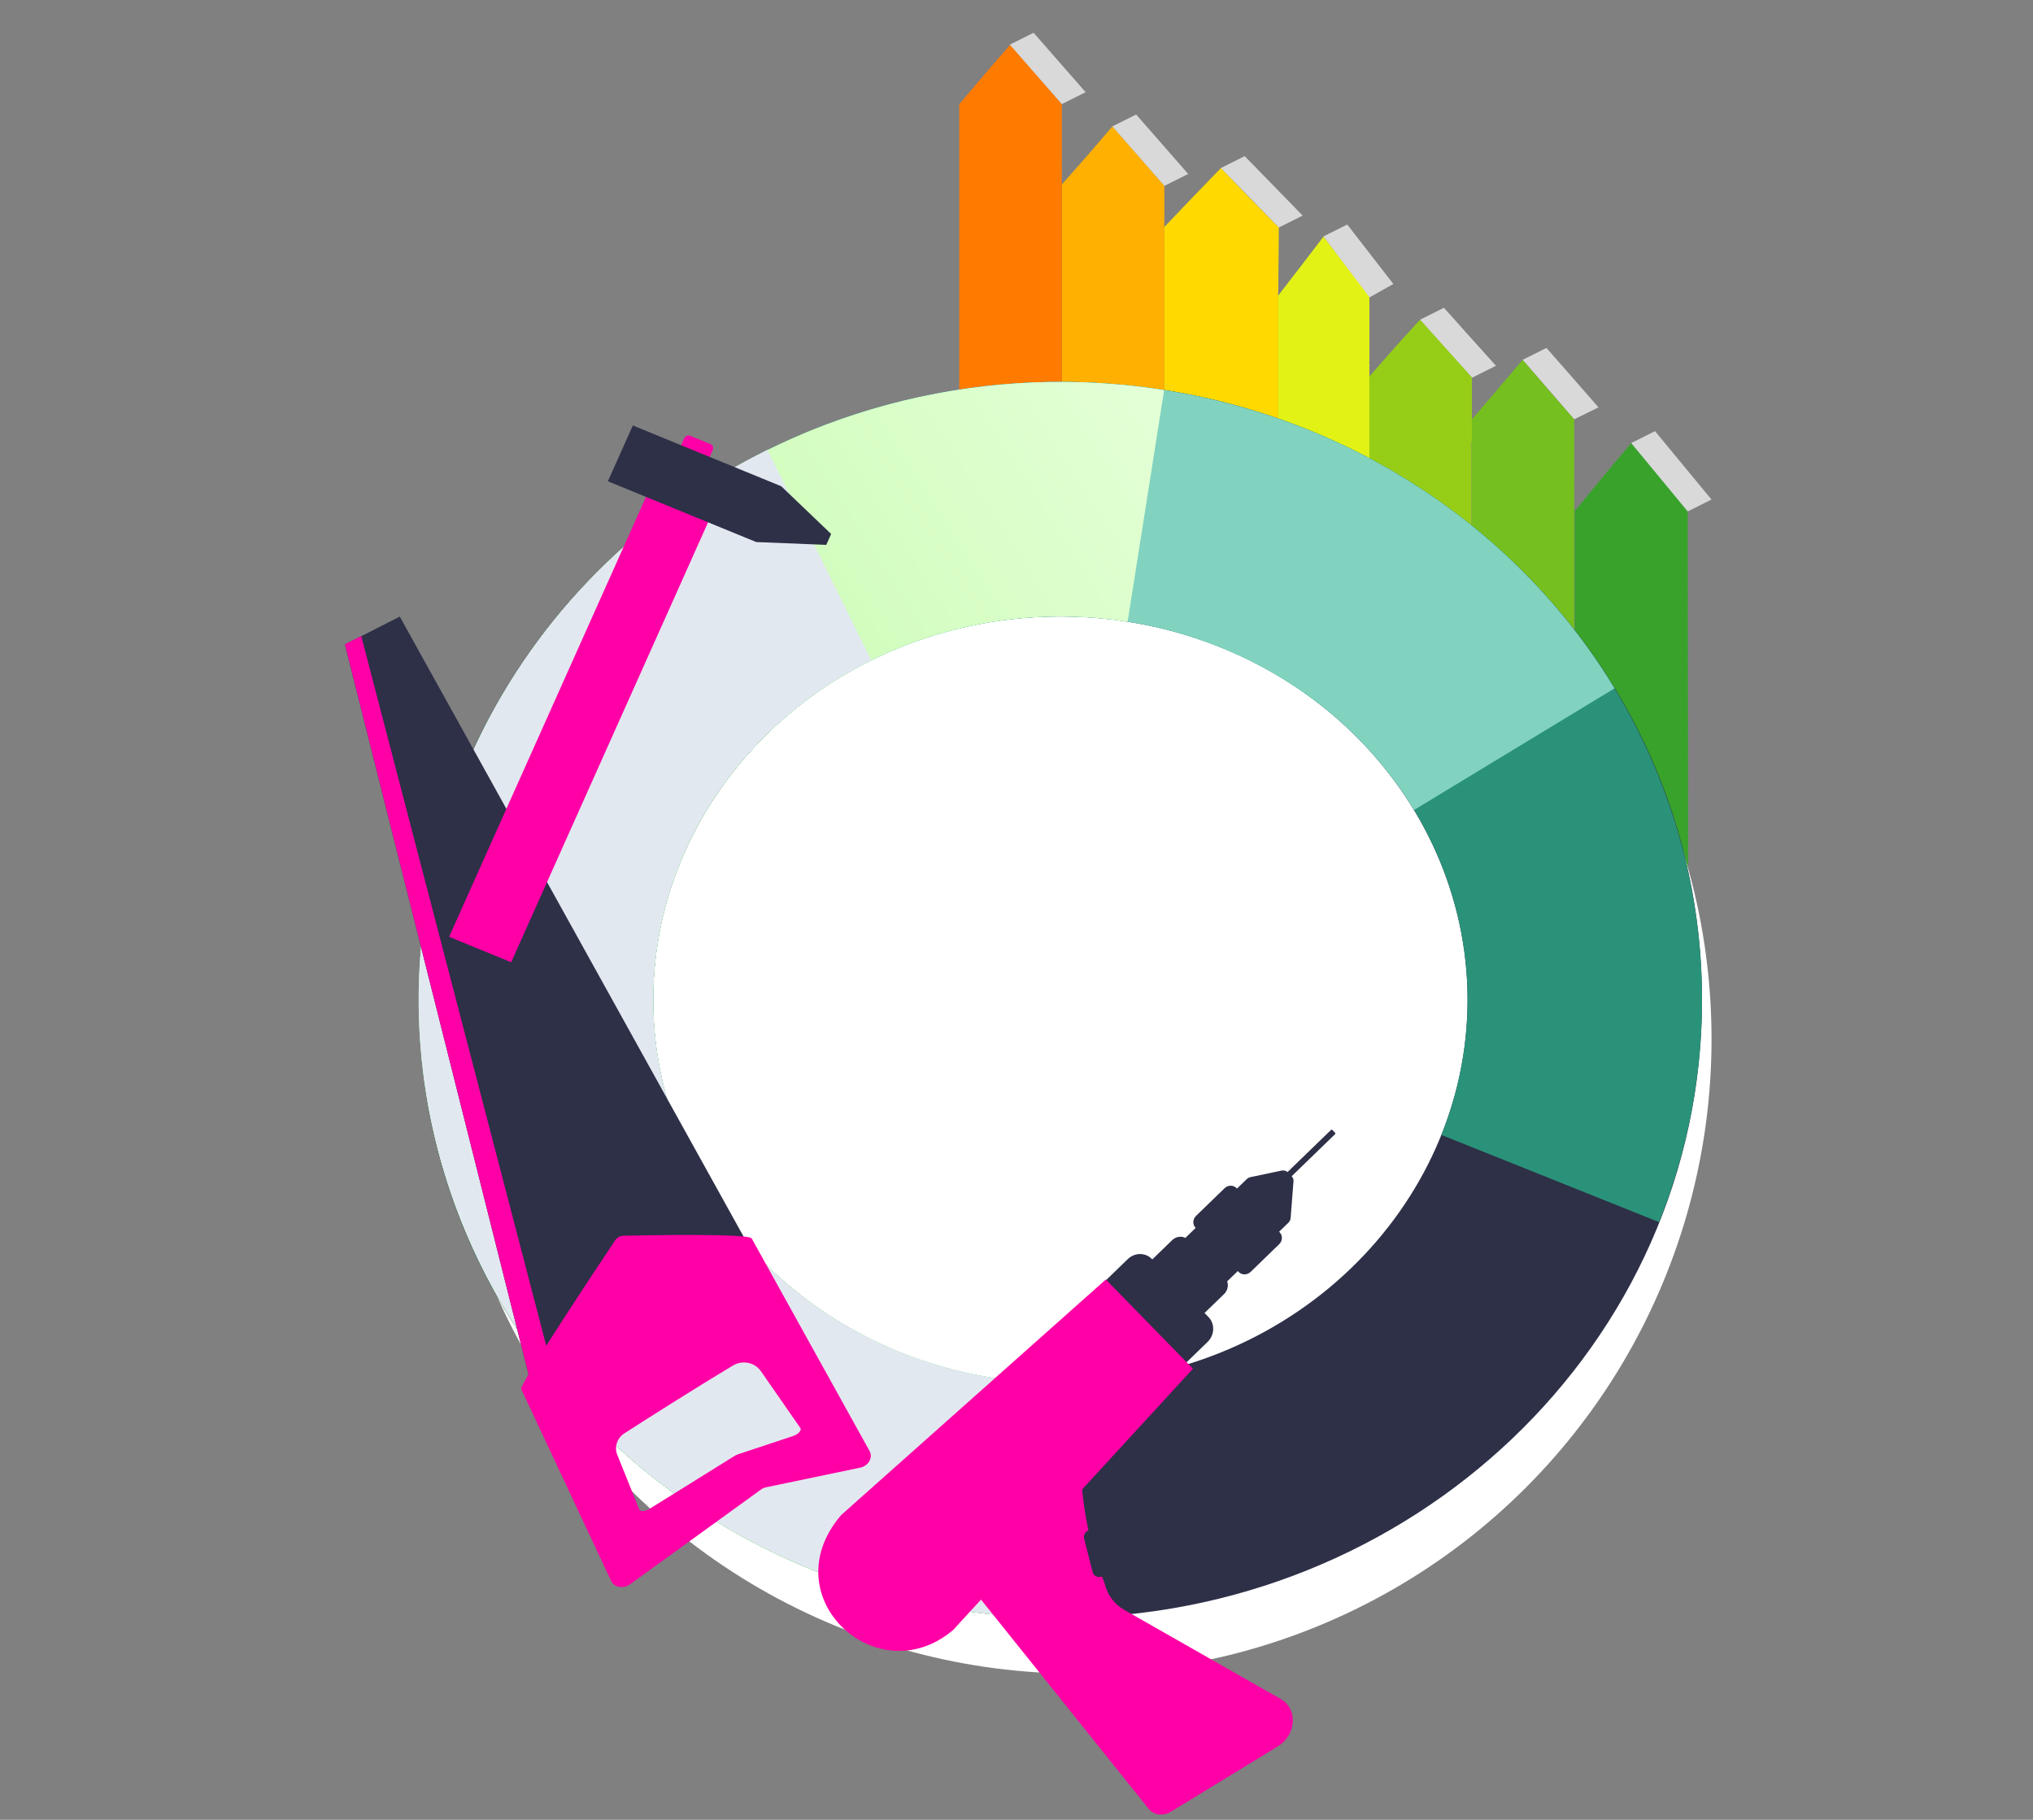
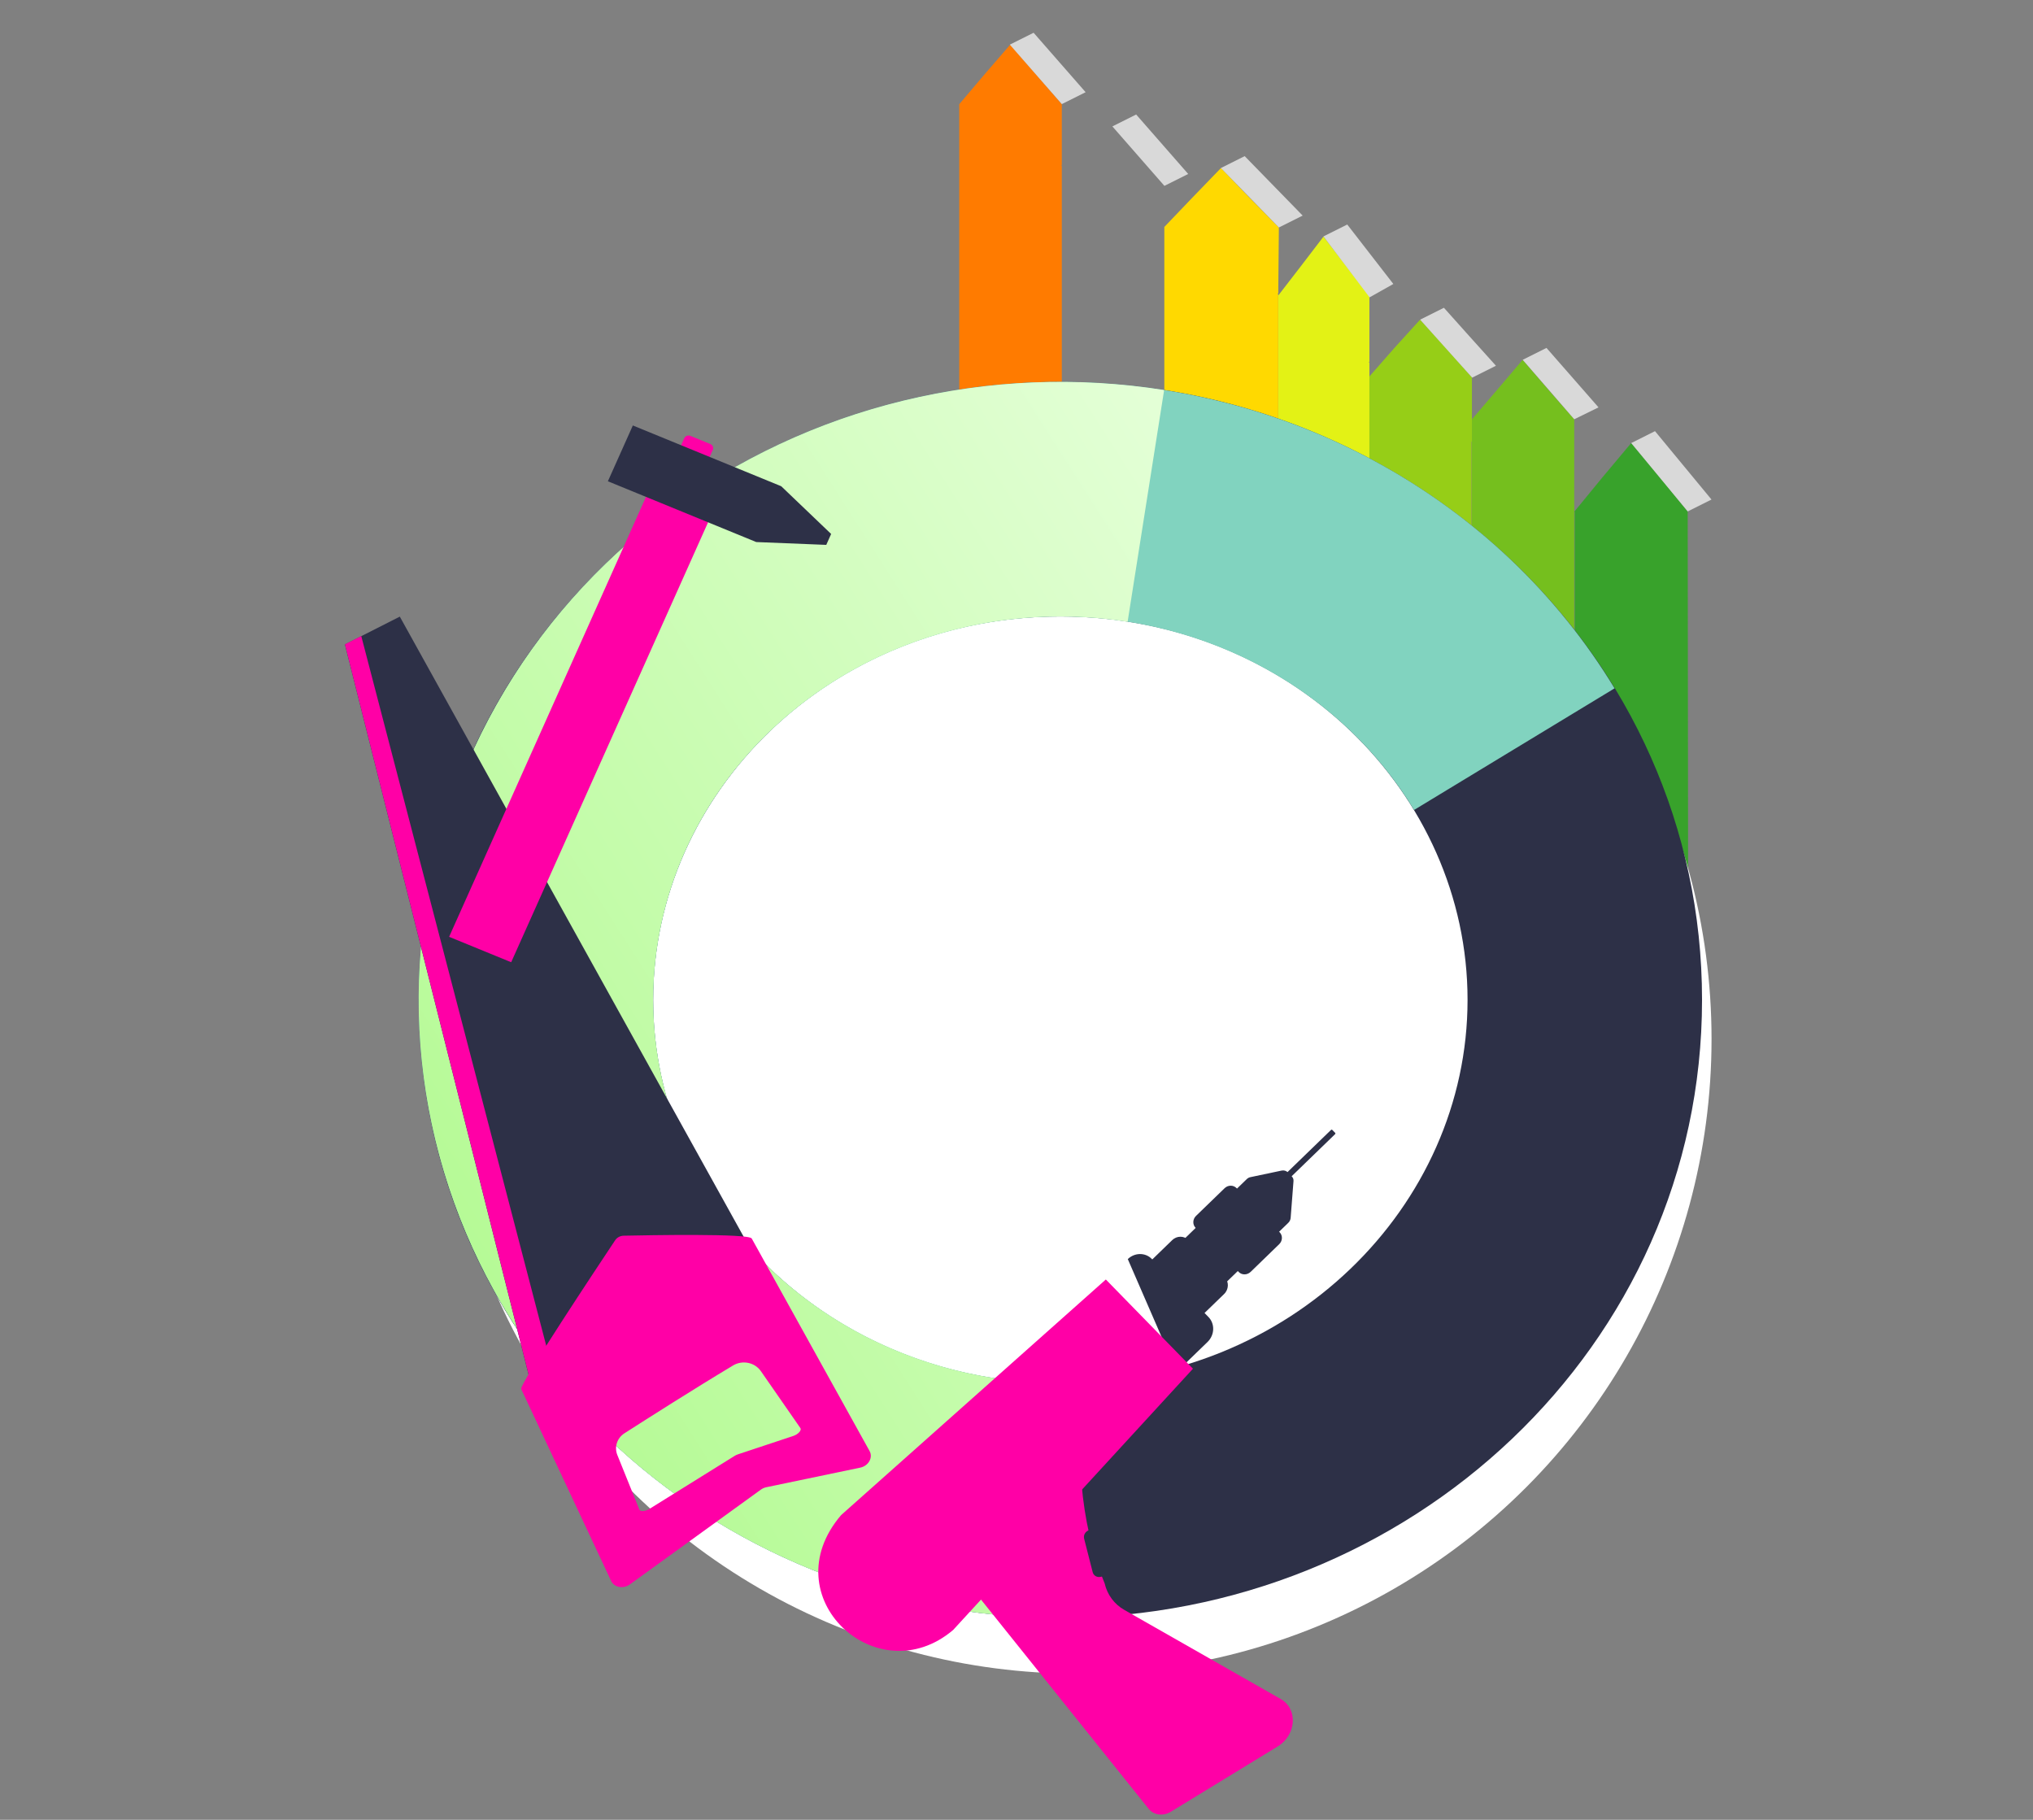
<svg xmlns="http://www.w3.org/2000/svg" fill="none" height="100%" overflow="visible" preserveAspectRatio="none" style="display: block;" viewBox="0 0 143 128" width="100%">
  <rect x="0" y="0" width="143" height="128" fill="#808080" stroke="none" />
  <g id="Frame 1171276106">
    <g id="renovation">
      <g id="energy">
        <g id="energy_2">
          <path d="M114.737 31.163L112.725 33.563L110.747 35.974V36.004H110.765V78.365H118.76L118.711 35.973L116.746 33.563L114.737 31.163Z" fill="#38A22B" id="Vector" />
          <path d="M107.104 25.307L105.296 27.433L103.535 29.493V78.365H110.747V46.725H110.73V34.274H110.705L110.73 34.248V29.558L110.73 29.49L108.927 27.433L107.104 25.307Z" fill="#75BF1E" id="Vector_2" />
-           <path d="M78.244 8.891L76.453 10.977L74.686 12.978V78.365H81.898V17.581H81.856L81.898 17.531V13.073L80.08 10.977L78.244 8.891Z" fill="#FFB000" id="Vector_3" />
          <path d="M99.889 22.484L98.082 24.473L96.322 26.48V78.365H103.535V47.731H103.51V31.109H103.493L103.535 31.046V26.543L101.709 24.473L99.889 22.484Z" fill="#96CE17" id="Vector_4" />
          <path d="M93.095 16.641L91.489 18.74L89.919 20.775V47.113H89.912V78.365H96.323V25.497H96.278L96.323 25.433V20.839L94.709 18.74L93.095 16.641Z" fill="#E3F215" id="Vector_5" />
          <path d="M85.882 11.819L83.862 13.91L81.898 15.963V78.365H89.902V47.036H89.912V20.697H89.856L89.912 20.633L89.955 16.001L87.892 13.91L85.882 11.819Z" fill="#FFD900" id="Vector_6" />
          <path d="M71.059 3.139L69.249 5.234L67.473 7.329V78.365H74.686V11.645H74.644L74.686 11.594V7.329L72.876 5.234L71.059 3.139Z" fill="#FF7B00" id="Vector_7" />
        </g>
        <path d="M72.703 2.303L71.03 3.139L74.689 7.322L76.362 6.485L72.703 2.303Z" fill="#D9D9D9" id="Vector 154" />
        <path d="M79.917 8.054L78.244 8.89L81.904 13.073L83.577 12.236L79.917 8.054Z" fill="#D9D9D9" id="Vector 155" />
        <path d="M108.779 24.471L107.106 25.307L110.732 29.49L112.439 28.653L108.779 24.471Z" fill="#D9D9D9" id="Vector 159" />
        <path d="M116.412 30.326L114.739 31.163L118.713 35.973L120.386 35.136L116.412 30.326Z" fill="#D9D9D9" id="Vector 160" />
        <path d="M87.551 10.982L85.877 11.818L89.956 16.001L91.629 15.164L87.551 10.982Z" fill="#D9D9D9" id="Vector 156" />
        <path d="M94.765 15.792L93.092 16.628L96.334 20.915L98.007 19.974L94.765 15.792Z" fill="#D9D9D9" id="Vector 157" />
        <path d="M101.564 21.647L99.891 22.484L103.551 26.562L105.224 25.726L103.342 23.634L101.564 21.647Z" fill="#D9D9D9" id="Vector 158" />
      </g>
      <circle cx="75.759" cy="73.087" fill="white" id="Ellipse 7186" r="44.63" />
      <path clip-rule="evenodd" d="M74.585 43.36C58.396 43.36 45.941 55.794 45.941 70.326C45.941 84.858 58.396 97.292 74.585 97.292C90.772 97.292 103.227 84.858 103.227 70.326C103.227 55.794 90.772 43.36 74.585 43.36ZM29.449 70.326C29.449 45.959 50.026 26.859 74.585 26.859C99.143 26.859 119.72 45.959 119.72 70.326C119.72 94.693 99.143 113.793 74.585 113.793C50.026 113.793 29.449 94.693 29.449 70.326Z" fill="#2D3047" fill-rule="evenodd" id="Vector_8" />
-       <path clip-rule="evenodd" d="M76.005 26.881C66.472 26.592 57.06 29.218 49.139 34.423C41.214 39.632 35.171 47.172 31.973 55.994C28.772 64.823 28.611 74.413 31.519 83.339C34.424 92.258 40.217 99.985 47.972 105.436C55.722 110.883 65.047 113.793 74.585 113.793V97.292C68.381 97.292 62.378 95.396 57.453 91.933C52.532 88.475 48.968 83.655 47.199 78.226C45.433 72.803 45.529 66.993 47.476 61.621C49.426 56.243 53.154 51.527 58.194 48.215C63.238 44.9 69.306 43.186 75.506 43.374C81.705 43.562 87.637 45.639 92.439 49.244C97.235 52.845 100.634 57.764 102.219 63.239C103.803 68.708 103.516 74.513 101.389 79.828L116.699 85.962C120.19 77.24 120.671 67.661 118.06 58.647C115.451 49.638 109.914 41.734 102.337 36.045C94.766 30.361 85.538 27.17 76.005 26.881Z" fill="#2A9279" fill-rule="evenodd" id="Vector_9" />
      <path clip-rule="evenodd" d="M96.98 32.586C90.138 28.821 82.406 26.855 74.557 26.859C66.709 26.864 58.979 28.839 52.141 32.612C45.302 36.387 39.574 41.84 35.573 48.462C31.57 55.088 29.447 62.634 29.449 70.339C29.452 78.045 31.58 85.59 35.587 92.213C39.592 98.833 45.323 104.283 52.165 108.053C59.005 111.822 66.736 113.793 74.585 113.793V97.292C69.485 97.292 64.495 96.009 60.121 93.599C55.749 91.19 52.166 87.751 49.696 83.668C47.226 79.587 45.943 74.99 45.941 70.334C45.94 65.678 47.221 61.081 49.687 56.999C52.155 52.913 55.736 49.473 60.106 47.061C64.479 44.648 69.467 43.363 74.567 43.36C79.666 43.357 84.657 44.637 89.032 47.045C93.406 49.452 96.991 52.888 99.465 56.97L113.568 48.416C109.558 41.799 103.824 36.352 96.98 32.586Z" fill="#81D3BF" fill-rule="evenodd" id="Vector_10" />
      <path clip-rule="evenodd" d="M81.885 27.432C75.781 26.468 69.534 26.723 63.534 28.182C57.533 29.641 51.891 32.277 46.969 35.942C42.047 39.608 37.946 44.23 34.948 49.531C31.949 54.834 30.123 60.693 29.603 66.737C29.083 72.782 29.883 78.859 31.943 84.578C34.003 90.295 37.273 95.515 41.522 99.918C45.77 104.32 50.905 107.811 56.59 110.19C62.276 112.57 68.401 113.793 74.585 113.793V97.292C70.57 97.292 66.609 96.497 62.955 94.967C59.301 93.438 56.047 91.214 53.386 88.456C50.726 85.7 48.715 82.47 47.459 78.982C46.202 75.495 45.72 71.809 46.035 68.152C46.349 64.494 47.456 60.921 49.301 57.658C51.148 54.393 53.7 51.5 56.817 49.178C59.936 46.856 63.547 45.16 67.428 44.216C71.309 43.273 75.359 43.107 79.316 43.731L81.885 27.432Z" fill="url(#paint0_linear_0_2253)" fill-rule="evenodd" id="Vector_11" />
-       <path clip-rule="evenodd" d="M53.98 31.645C45.032 36.065 37.816 43.268 33.569 52.173C29.318 61.087 28.317 71.138 30.752 80.687C33.185 90.231 38.886 98.639 46.846 104.61C54.799 110.576 64.568 113.786 74.585 113.786V97.284C68.069 97.284 61.785 95.193 56.739 91.408C51.7 87.628 48.209 82.399 46.732 76.608C45.257 70.823 45.854 64.73 48.454 59.28C51.057 53.821 55.546 49.273 61.281 46.44L53.98 31.645Z" fill="#E2E8F0" fill-rule="evenodd" id="Vector_12" />
      <path d="M53.307 88.786L37.731 98.879L24.262 45.33L28.122 43.371L53.307 88.786Z" fill="#2D3047" id="Vector_13" />
      <path d="M37.571 98.23L24.262 45.321L25.411 44.738L39.791 99.907L37.571 98.23Z" fill="#FF00A6" id="Vector_14" />
      <path d="M52.875 87.111L61.167 102.064C61.421 102.522 61.089 103.109 60.508 103.23L53.904 104.607C53.766 104.635 53.635 104.693 53.522 104.774L44.303 111.444C43.845 111.775 43.2 111.657 42.987 111.202L36.659 97.698C36.518 97.398 42.107 88.982 43.267 87.239C43.398 87.042 43.623 86.922 43.867 86.916C45.618 86.879 52.675 86.75 52.875 87.111ZM53.52 96.443C53.091 95.826 52.227 95.646 51.569 96.04C48.836 97.677 45.489 99.809 43.924 100.813C43.405 101.145 43.197 101.778 43.421 102.335L44.971 106.177C45.037 106.339 45.386 106.315 45.683 106.131L51.675 102.402C51.749 102.356 51.83 102.318 51.911 102.292L55.794 101.003C56.135 100.89 56.393 100.614 56.305 100.456L53.52 96.443Z" fill="#FF00A6" id="Vector_15" />
      <path d="M49.104 33.152L47.704 32.579C47.536 32.51 47.459 32.324 47.531 32.164L48.13 30.824C48.202 30.664 48.396 30.59 48.564 30.658L49.964 31.232C50.132 31.3 50.209 31.486 50.137 31.647L49.538 32.986C49.466 33.147 49.272 33.221 49.104 33.152Z" fill="#FF00A6" id="Vector_16" />
      <path d="M35.956 67.681L31.59 65.893L45.627 34.527L49.994 36.316L35.956 67.681Z" fill="#FF00A6" id="Vector_17" />
      <path d="M54.951 34.201L44.514 29.926L42.758 33.851L53.194 38.126L58.119 38.325L58.462 37.558L54.951 34.201Z" fill="#2D3047" id="Vector_18" />
      <path d="M68.969 112.468L80.792 127.225C81.153 127.676 81.82 127.762 82.364 127.429L89.873 122.84C91.193 122.033 91.309 120.2 90.083 119.502L79.076 113.232C78.379 112.834 77.887 112.171 77.702 111.376C76.782 109.113 76.288 106.786 76.08 104.418L68.969 112.468Z" fill="#FF00A6" id="Vector_19" />
      <path d="M76.717 107.61C76.406 107.628 76.181 107.929 76.257 108.225L76.859 110.583C76.921 110.824 77.162 110.968 77.411 110.912L77.59 110.873C77.879 110.808 78.054 110.508 77.963 110.235L77.18 107.918C77.114 107.722 76.926 107.598 76.717 107.61Z" fill="#2D3047" id="Vector_20" />
      <path d="M89.52 84.026L93.911 79.772C93.937 79.747 93.938 79.707 93.914 79.682L93.712 79.475C93.688 79.451 93.647 79.451 93.622 79.476L89.231 83.73C89.206 83.755 89.204 83.795 89.228 83.82L89.43 84.027C89.454 84.052 89.495 84.051 89.52 84.026Z" fill="#2D3047" id="Vector_21" />
      <path d="M87.948 82.799L90.15 82.335C90.311 82.301 90.475 82.349 90.587 82.463L90.871 82.754C90.953 82.838 90.994 82.953 90.984 83.072L90.784 85.658C90.774 85.79 90.715 85.915 90.618 86.009L88.036 88.511L85.074 85.476L87.701 82.931C87.77 82.865 87.855 82.819 87.948 82.799Z" fill="#2D3047" id="Vector_22" />
      <path d="M84.83 91.569L87.562 88.921L84.6 85.887L81.867 88.534L84.83 91.569Z" fill="#2D3047" id="Vector_23" />
      <path d="M83.634 93.41L86.101 91.02C86.439 90.691 86.458 90.164 86.143 89.842L83.579 87.216C83.28 86.909 82.775 86.913 82.453 87.225L79.957 89.644L83.634 93.41Z" fill="#2D3047" id="Vector_24" />
-       <path d="M82.772 96.488L84.936 94.392C85.442 93.902 85.471 93.113 84.999 92.631L81.013 88.547C80.565 88.088 79.81 88.094 79.328 88.561L77.121 90.7L82.772 96.488Z" fill="#2D3047" id="Vector_25" />
+       <path d="M82.772 96.488L84.936 94.392C85.442 93.902 85.471 93.113 84.999 92.631L81.013 88.547C80.565 88.088 79.81 88.094 79.328 88.561L82.772 96.488Z" fill="#2D3047" id="Vector_25" />
      <path d="M67.047 114.644L83.912 96.272L77.784 89.996L59.162 106.569C54.246 112.325 61.713 119.182 67.047 114.644Z" fill="#FF00A6" id="Vector_26" />
      <path d="M87.97 89.459L89.979 87.511C90.22 87.278 90.234 86.903 90.01 86.674L86.978 83.569C86.754 83.339 86.378 83.342 86.137 83.576L84.127 85.523C83.886 85.756 83.873 86.131 84.097 86.361L87.129 89.466C87.352 89.695 87.729 89.691 87.97 89.459Z" fill="#2D3047" id="Vector_27" />
    </g>
  </g>
  <defs>
    <linearGradient gradientUnits="userSpaceOnUse" id="paint0_linear_0_2253" x1="79.555" x2="4.944" y1="25.893" y2="73.544">
      <stop stop-color="#E3FFD6" />
      <stop offset="1" stop-color="#ACF988" />
    </linearGradient>
  </defs>
</svg>